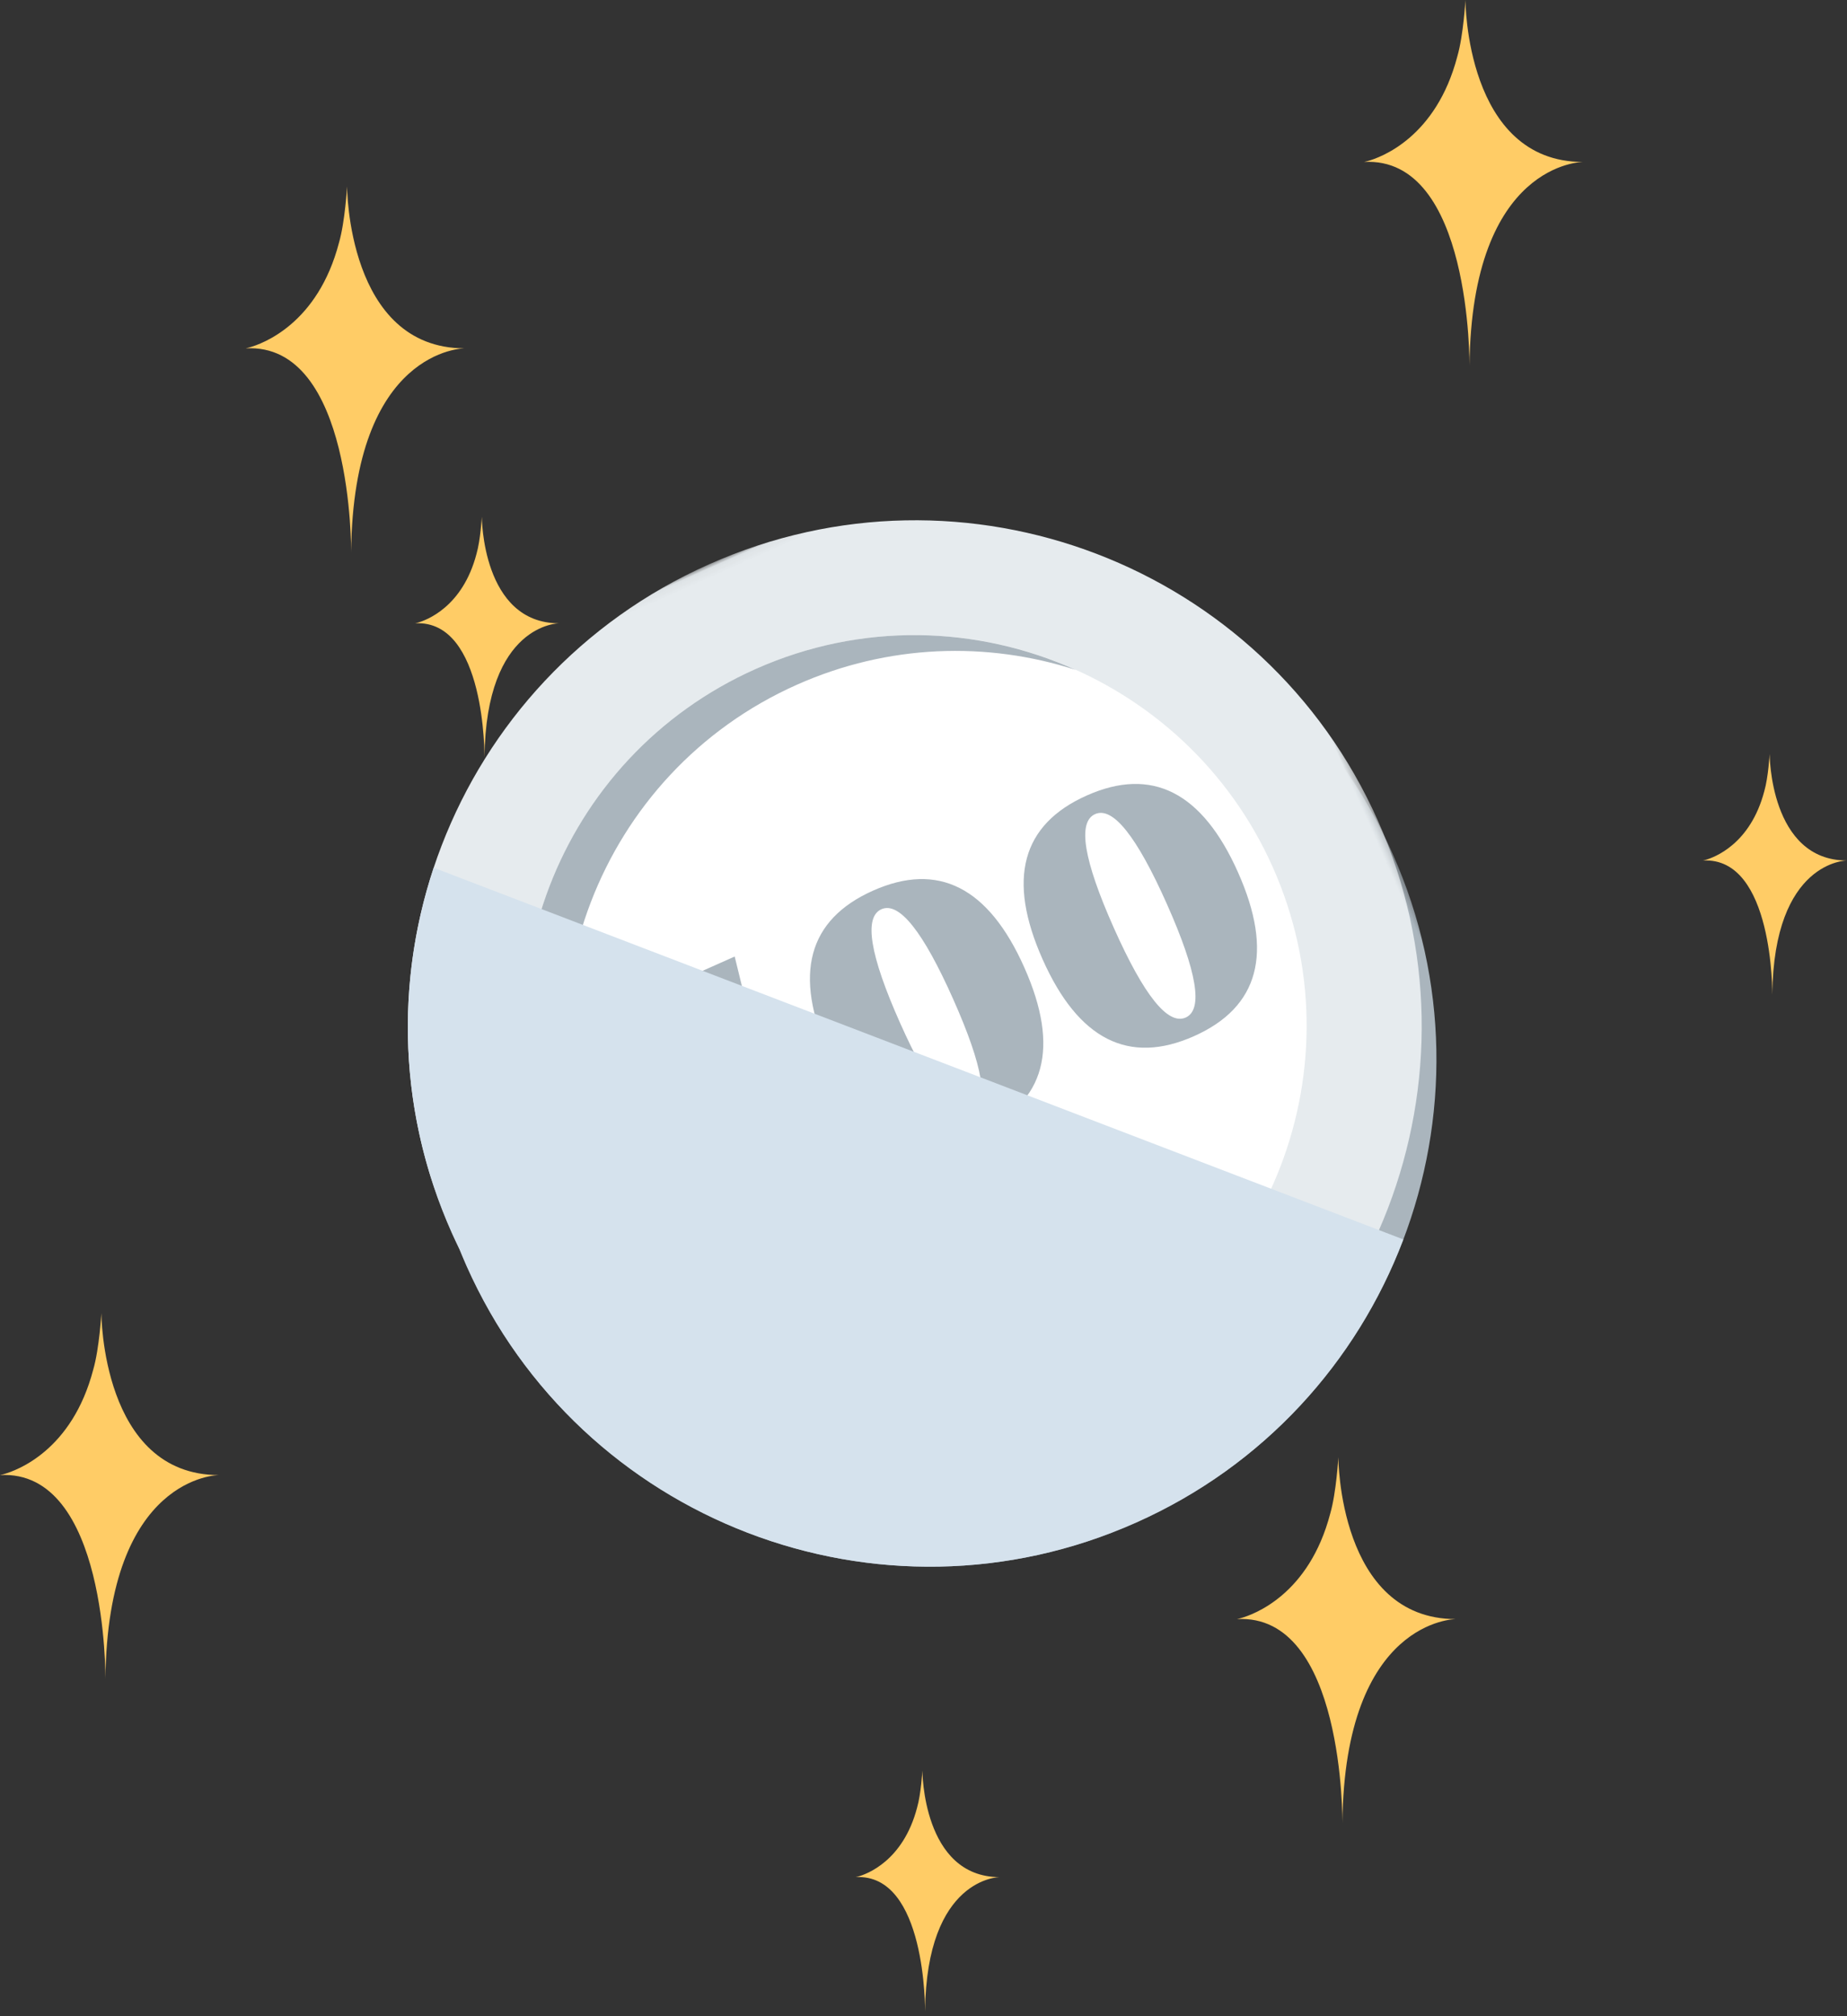
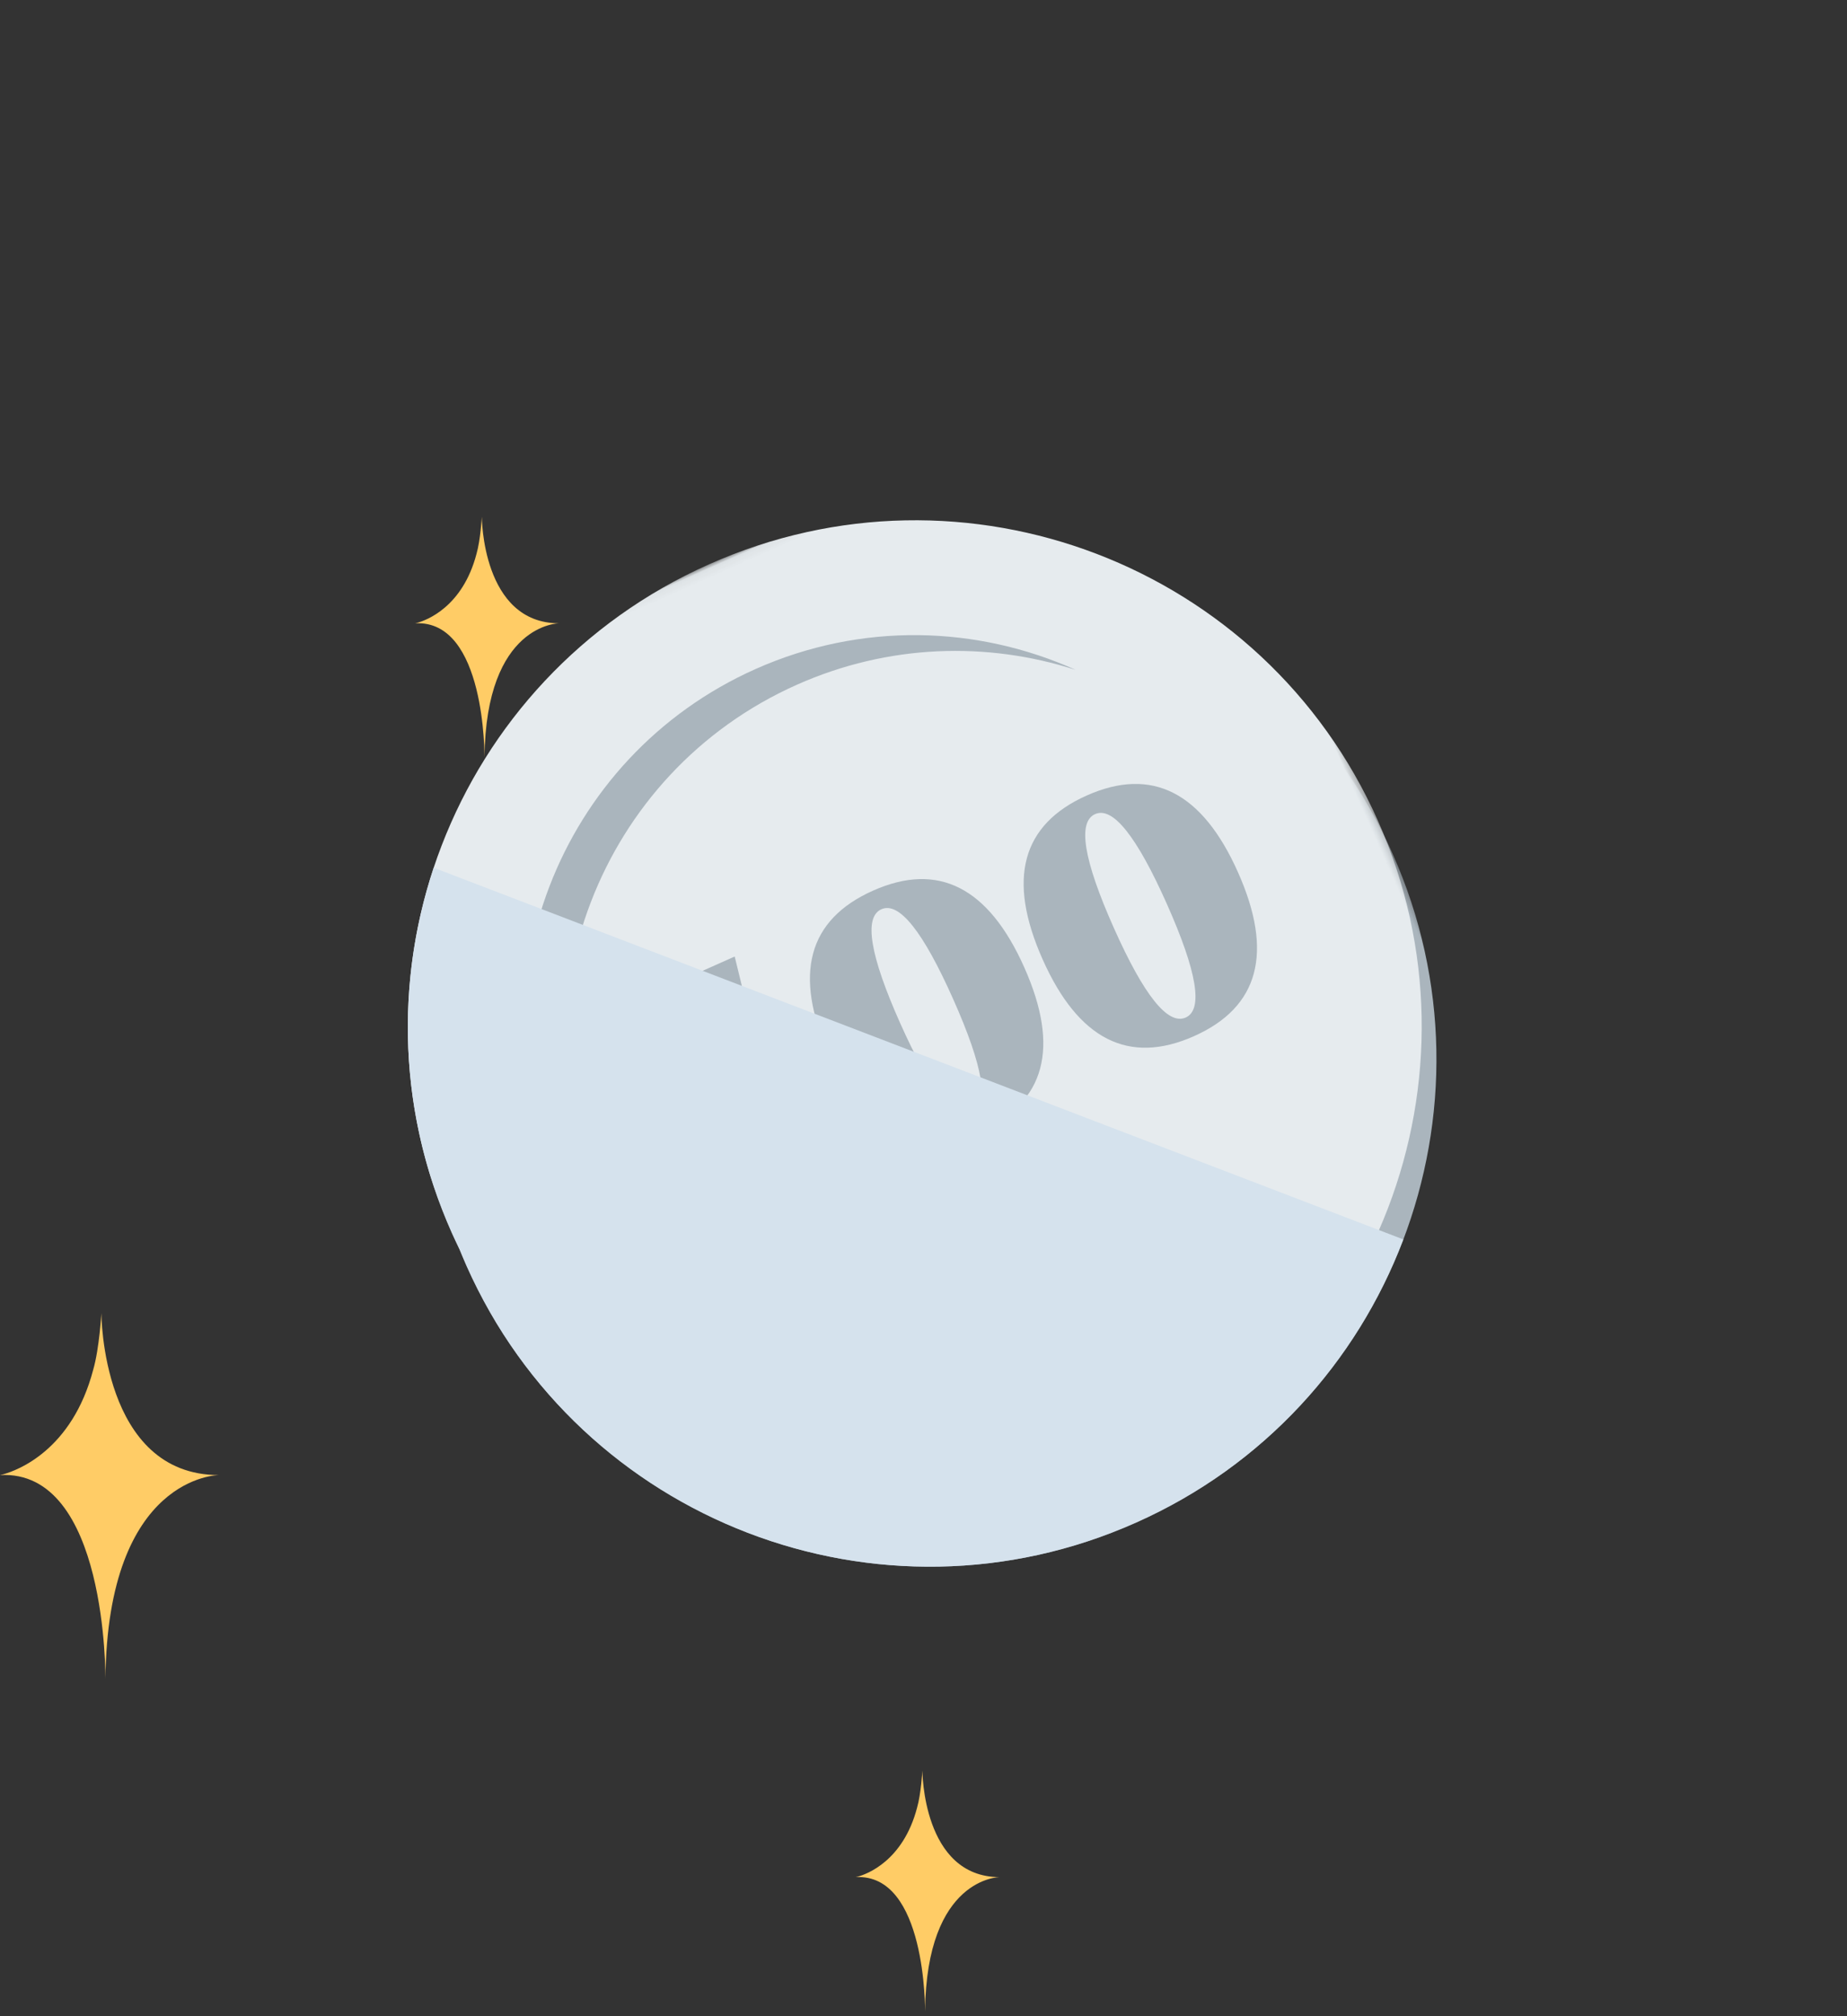
<svg xmlns="http://www.w3.org/2000/svg" xmlns:xlink="http://www.w3.org/1999/xlink" width="218px" height="238px" viewBox="0 0 218 238" version="1.1">
  <rect x="0" y="0" width="218" height="238" fill="#333333" stroke="none" />
  <title>04</title>
  <desc>Created with Sketch.</desc>
  <defs>
    <polygon id="path-1" points="119.647 119.761 1.59872116e-13 119.761 1.59872116e-13 0.193 119.647 0.193" />
    <polygon id="path-3" points="119.647 0.052 1.81188398e-13 0.052 1.81188398e-13 119.62 119.647 119.62 119.647 0.052" />
  </defs>
  <g id="Page-1" stroke="none" stroke-width="1" fill="none" fill-rule="evenodd">
    <g id="Desktop" transform="translate(-90, -1536)">
      <g id="Group-4" transform="translate(90, 1536)">
        <g id="Group-4-Copy" transform="translate(109.234, 123.587) rotate(-24) translate(-109.234, -123.587) translate(49.234, 61.087)">
          <g id="Group-3" transform="translate(-0, 4.138)">
            <mask id="mask-2" fill="white">
              <use xlink:href="#path-1" />
            </mask>
            <g id="Clip-2" />
            <path d="M119.647,59.926 C119.647,92.931 92.864,119.762 59.845,119.762 C26.75,119.762 -0.001,92.931 -0.001,59.926 C-0.001,26.894 26.75,0.193 59.845,0.193 C92.864,0.193 119.647,26.894 119.647,59.926" id="Fill-1" fill="#AAB5BD" mask="url(#mask-2)" />
          </g>
          <g id="Group-6" transform="translate(-0, 0.008)">
            <mask id="mask-4" fill="white">
              <use xlink:href="#path-3" />
            </mask>
            <g id="Clip-5" />
            <path d="M119.647,59.784 C119.647,92.788 92.864,119.62 59.845,119.62 C26.75,119.62 -0.001,92.788 -0.001,59.784 C-0.001,26.752 26.75,0.051 59.845,0.051 C92.864,0.051 119.647,26.752 119.647,59.784" id="Fill-4" fill="#E6EBEE" mask="url(#mask-4)" />
          </g>
-           <path d="M59.845,105.98 C34.309,105.98 13.626,85.302 13.626,59.789 C13.626,34.325 34.309,13.584 59.845,13.584 C85.317,13.584 106.081,34.325 106.081,59.789 C106.081,85.302 85.317,105.98 59.845,105.98" id="Fill-7" fill="#FFFFFF" />
          <path d="M43.771,43.586 L42.622,49.925 L28.331,49.925 L27.204,56.375 C29.619,54.741 32.123,53.923 34.714,53.923 C37.851,53.923 40.424,54.844 42.434,56.684 C44.444,58.525 45.449,60.881 45.449,63.753 C45.449,66.963 44.319,69.514 42.059,71.406 C39.798,73.299 36.746,74.245 32.903,74.245 C25.953,74.245 22.477,71.859 22.477,67.088 C22.477,66.396 22.58,65.542 22.787,64.526 L26.696,63.709 C26.446,64.916 26.321,66.021 26.321,67.022 C26.321,70.026 27.918,71.528 31.114,71.528 C34.943,71.528 36.857,68.811 36.857,63.377 C36.857,59.534 35.23,57.612 31.975,57.612 C30.032,57.612 28.301,58.643 26.785,60.705 L23.295,59.865 L26.122,43.586 L43.771,43.586 Z M61.861,43.122 C70.27,43.122 74.474,48.305 74.474,58.672 C74.474,69.039 70.27,74.223 61.861,74.223 C53.438,74.223 49.226,69.039 49.226,58.672 C49.226,48.305 53.438,43.122 61.861,43.122 L61.861,43.122 Z M61.861,45.53 C59.564,45.53 58.415,49.911 58.415,58.672 C58.415,67.434 59.564,71.815 61.861,71.815 C64.144,71.815 65.285,67.434 65.285,58.672 C65.285,49.911 64.144,45.53 61.861,45.53 L61.861,45.53 Z M89.472,43.122 C97.88,43.122 102.084,48.305 102.084,58.672 C102.084,69.039 97.88,74.223 89.472,74.223 C81.049,74.223 76.837,69.039 76.837,58.672 C76.837,48.305 81.049,43.122 89.472,43.122 L89.472,43.122 Z M89.472,45.53 C87.175,45.53 86.026,49.911 86.026,58.672 C86.026,67.434 87.175,71.815 89.472,71.815 C91.754,71.815 92.895,67.434 92.895,58.672 C92.895,49.911 91.754,45.53 89.472,45.53 L89.472,45.53 Z" id="500" fill="#AAB5BD" />
          <path d="M55.212,88.484 L67.879,88.484 L67.879,95.745 C67.879,95.994 67.788,96.084 67.562,96.084 L67.449,96.084 C65.006,95.971 64.825,95.971 62.925,95.835 L62.925,96.152 C64.373,96.469 64.486,96.491 64.825,96.582 C65.662,96.83 66.046,97.034 66.34,97.441 C66.567,97.735 66.657,97.984 66.702,98.482 C66.725,98.708 66.793,98.776 66.996,98.776 C67.63,98.776 68.738,98.527 69.326,98.278 C70.14,97.916 70.434,97.419 70.48,96.355 C70.48,94.953 70.48,94.953 70.457,90.814 L70.457,81.291 C71.271,80.839 71.271,80.816 71.294,80.59 C71.294,80.5 71.226,80.387 70.977,80.16 C70.118,79.437 69.846,79.233 68.964,78.555 C68.376,79.21 68.195,79.391 67.652,80.025 L55.574,80.025 C54.262,79.369 53.878,79.188 52.543,78.555 C52.634,80.093 52.656,81.02 52.656,86.991 C52.656,92.736 52.634,94.93 52.52,98.165 C52.543,98.753 52.701,98.866 53.561,98.866 C54.172,98.866 54.782,98.776 55.031,98.617 C55.189,98.527 55.257,98.346 55.257,97.984 C55.212,94.41 55.212,94.116 55.212,93.234 L55.212,88.484 Z M62.722,88.009 L62.722,80.5 L67.879,80.5 L67.879,88.009 L62.722,88.009 Z M60.188,88.009 L55.212,88.009 L55.212,80.5 L60.188,80.5 L60.188,88.009 Z" id="円" fill="#AAB5BD" />
          <path d="M17.322,63.47 C17.322,38.034 38.022,17.262 63.528,17.262 C75.35,17.262 86.129,21.716 94.299,29.043 C85.815,19.555 73.54,13.585 59.844,13.585 C34.308,13.585 13.625,34.323 13.625,59.787 C13.625,73.487 19.626,85.792 29.098,94.261 C21.769,86.077 17.322,75.295 17.322,63.47" id="Fill-11" fill="#AAB5BD" />
          <path d="M15.582,19.562 C5.894,30.173 0.001,44.286 0.001,59.791 C0.001,60.509 0.023,61.216 0.048,61.929 C0.023,62.639 0.001,63.349 0.001,64.065 C0.001,97.069 26.749,123.9 59.844,123.9 C76.436,123.9 91.453,117.117 102.285,106.19 L15.582,19.562 Z" id="Fill-13" fill="#D5E2ED" style="mix-blend-mode: multiply;" />
        </g>
-         <path d="M157.965,172 C157.965,172 157.965,191.119 171.844,191.119 C171.844,191.119 158.683,191.119 158.444,215.194 C158.444,215.194 158.683,190.411 146,191.119 C146,191.119 146.136,191.094 146.38,191.027 C148.018,190.576 154.508,188.213 157.008,178.658 C157.726,176.18 157.965,172 157.965,172 Z" id="Path-2-Copy-5" fill="#FFCC66" />
-         <path d="M172.965,0 C172.965,0 172.965,19.119 186.844,19.119 C186.844,19.119 173.683,19.119 173.444,43.194 C173.444,43.194 173.683,18.411 161,19.119 C161,19.119 161.136,19.094 161.38,19.027 C163.018,18.576 169.508,16.213 172.008,6.658 C172.726,4.18 172.965,0 172.965,0 Z" id="Path-2-Copy-6" fill="#FFCC66" />
-         <path d="M40.965,22 C40.965,22 40.965,41.119 54.844,41.119 C54.844,41.119 41.683,41.119 41.444,65.194 C41.444,65.194 41.683,40.411 29,41.119 C29,41.119 29.136,41.094 29.38,41.027 C31.018,40.576 37.508,38.213 40.008,28.658 C40.726,26.18 40.965,22 40.965,22 Z" id="Path-2-Copy-10" fill="#FFCC66" />
        <path d="M11.965,155 C11.965,155 11.965,174.119 25.844,174.119 C25.844,174.119 12.683,174.119 12.444,198.194 C12.444,198.194 12.683,173.411 0,174.119 C0,174.119 0.136,174.094 0.38,174.027 C2.018,173.576 8.508,171.213 11.008,161.658 C11.726,159.18 11.965,155 11.965,155 Z" id="Path-2-Copy-7" fill="#FFCC66" />
        <path d="M108.87,209 C108.87,209 108.87,221.576 118,221.576 C118,221.576 109.343,221.576 109.185,237.413 C109.185,237.413 109.343,221.11 101,221.576 C101,221.576 101.09,221.56 101.25,221.516 C102.327,221.219 106.596,219.665 108.241,213.38 C108.713,211.749 108.87,209 108.87,209 Z" id="Path-2-Copy-8" fill="#FFCC66" />
-         <path d="M208.87,89 C208.87,89 208.87,101.576 218,101.576 C218,101.576 209.343,101.576 209.185,117.413 C209.185,117.413 209.343,101.11 201,101.576 C201,101.576 201.09,101.56 201.25,101.516 C202.327,101.219 206.596,99.665 208.241,93.38 C208.713,91.749 208.87,89 208.87,89 Z" id="Path-2-Copy-4" fill="#FFCC66" />
        <path d="M56.87,61 C56.87,61 56.87,73.576 66,73.576 C66,73.576 57.343,73.576 57.185,89.413 C57.185,89.413 57.343,73.11 49,73.576 C49,73.576 49.09,73.56 49.25,73.516 C50.327,73.219 54.596,71.665 56.241,65.38 C56.713,63.749 56.87,61 56.87,61 Z" id="Path-2-Copy-9" fill="#FFCC66" />
      </g>
    </g>
  </g>
</svg>